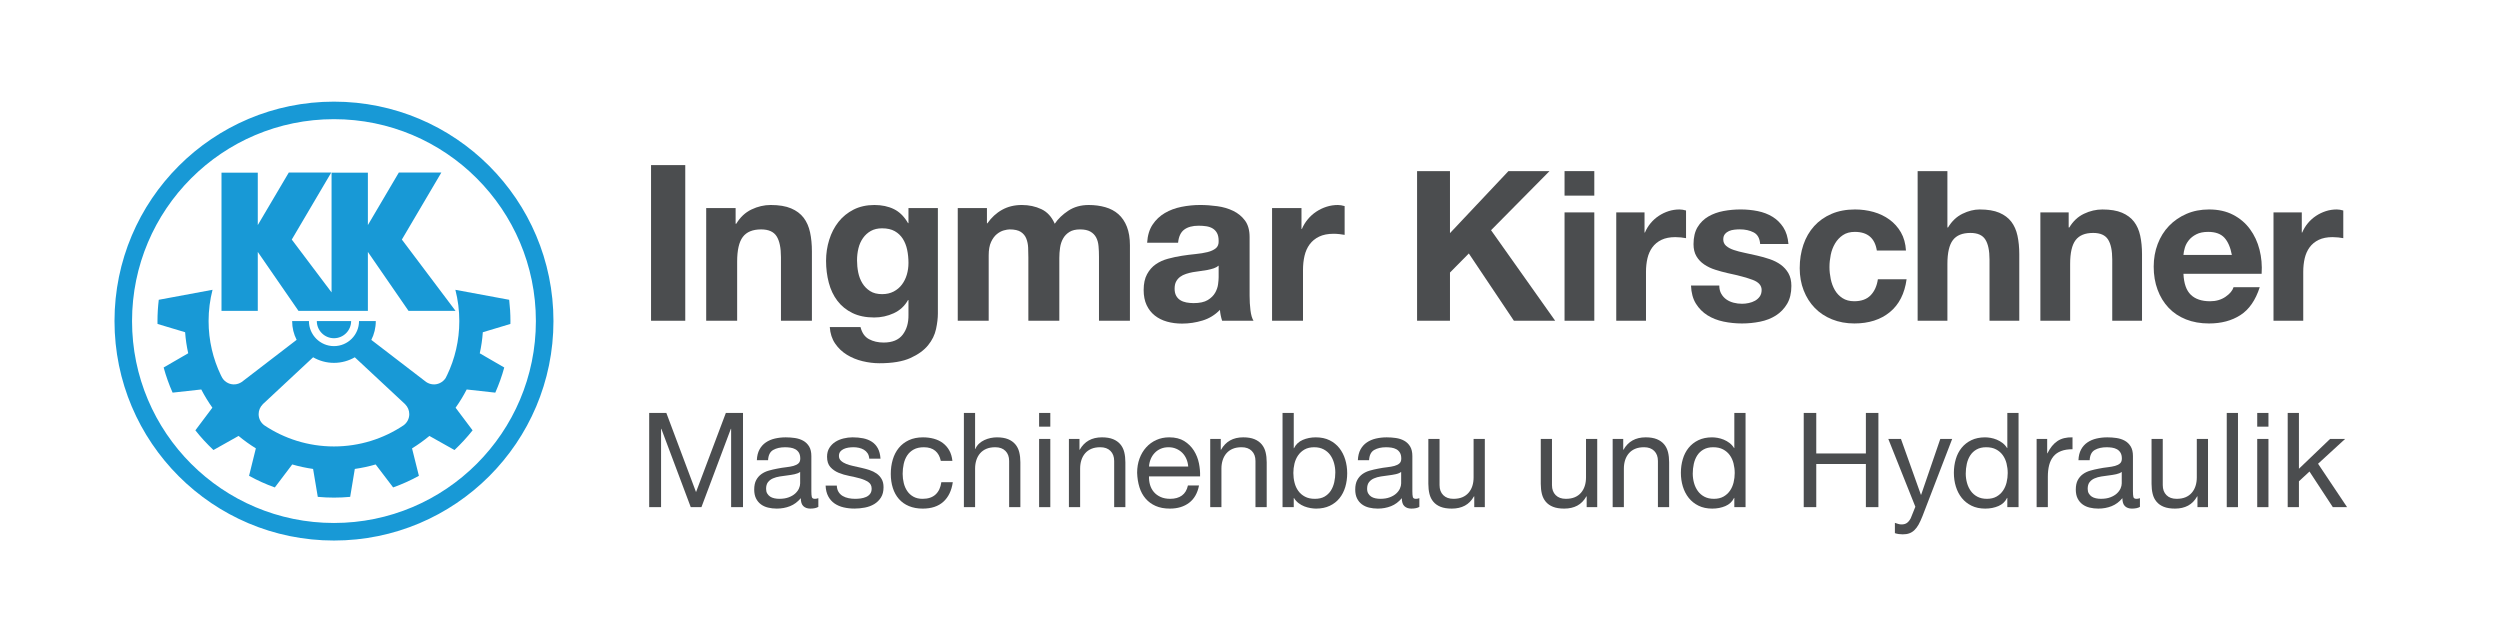
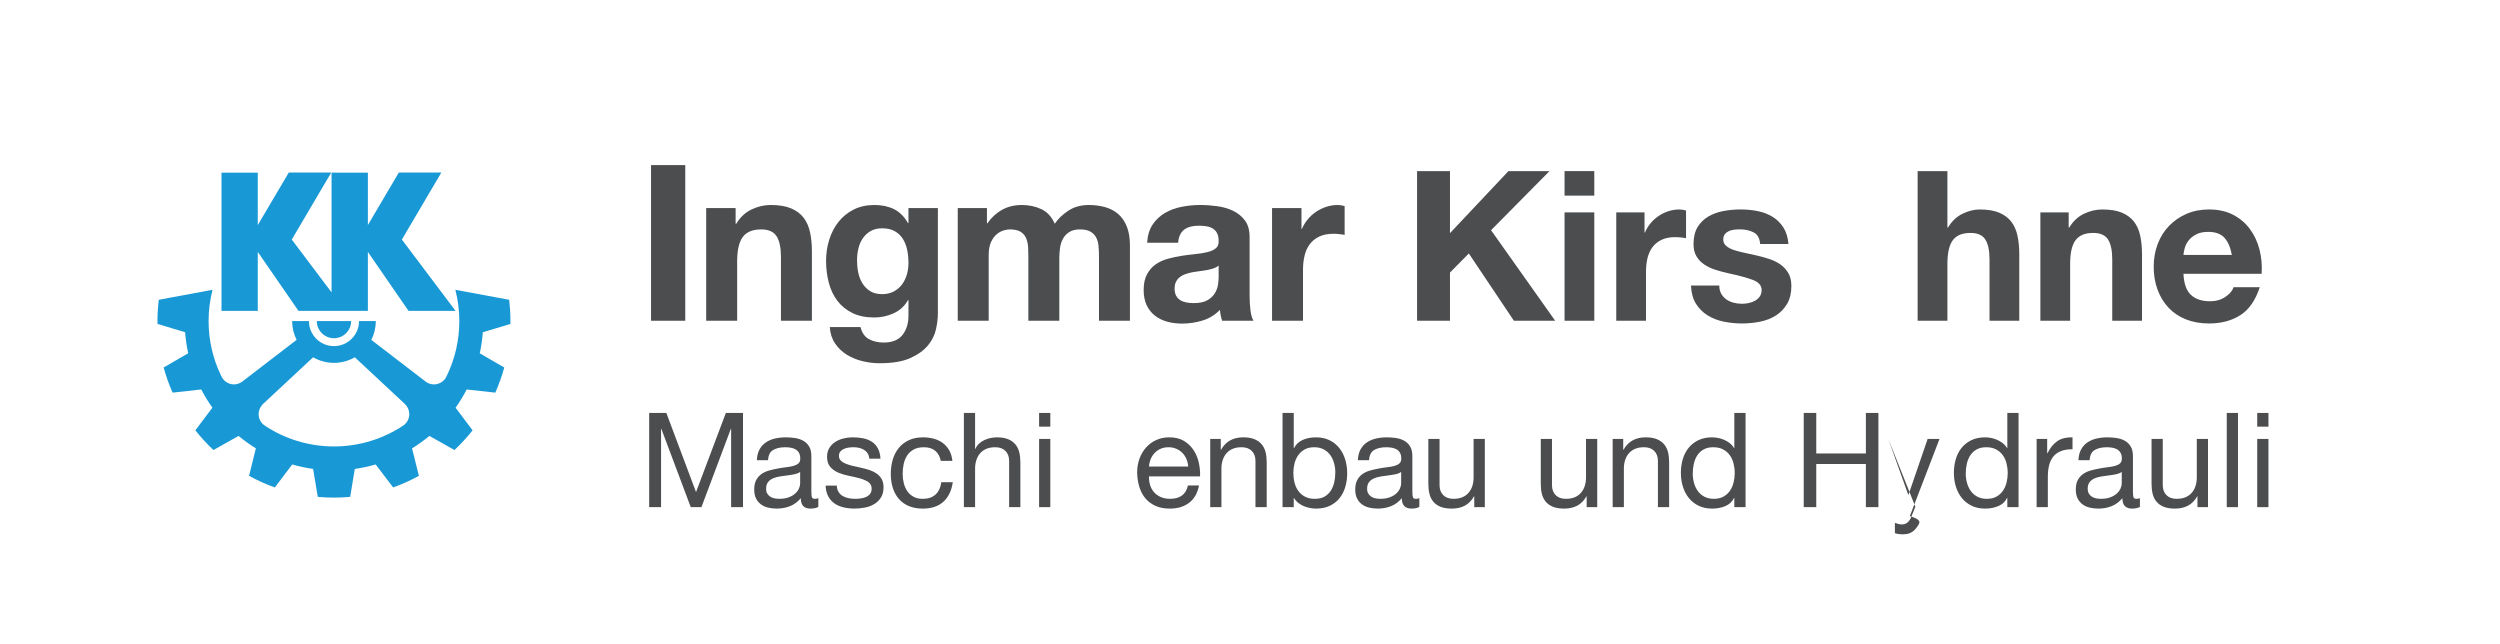
<svg xmlns="http://www.w3.org/2000/svg" version="1.1" id="Ebene_1" x="0px" y="0px" width="535.172px" height="137.931px" viewBox="0 0 535.172 137.931" enable-background="new 0 0 535.172 137.931" xml:space="preserve">
  <g>
    <g>
      <g>
        <path fill="#1899D6" d="M67.82,68.724c0,0,0,0,0,0.008c0,2.019,1.641,3.671,3.671,3.671c2.025,0,3.676-1.651,3.676-3.671     c0-0.008,0-0.008,0-0.008H67.82z" />
        <polygon fill="#1899D6" points="97.516,66.545 86.027,51.28 94.479,36.935 85.377,36.935 78.751,48.18 78.751,36.962      70.976,36.962 70.976,62.59 62.46,51.28 70.911,36.935 61.821,36.935 55.183,48.18 55.183,36.962 47.416,36.962 47.416,66.54      55.183,66.54 55.183,53.93 63.894,66.545 78.751,66.54 78.751,53.93 87.451,66.545    " />
-         <path fill="#1899D6" d="M24.512,68.732c0,25.95,21.031,46.979,46.979,46.979c25.945,0,46.987-21.029,46.987-46.979     c0-25.947-21.042-46.973-46.987-46.973C45.543,21.759,24.512,42.785,24.512,68.732z M28.266,68.732     c0-23.874,19.35-43.221,43.224-43.221c23.866,0,43.226,19.347,43.226,43.221c0,23.871-19.361,43.221-43.226,43.221     C47.617,111.954,28.266,92.603,28.266,68.732z" />
        <path fill="#1899D6" d="M109.259,69.347c0.011-0.203,0.011-0.403,0.011-0.609c0-1.543-0.098-3.064-0.271-4.564l-11.516-2.133     c0.547,2.133,0.842,4.38,0.842,6.692c0,4.161-0.945,8.1-2.634,11.613l-0.011-0.006c-0.005,0.022-0.016,0.043-0.03,0.076     c-0.084,0.168-0.17,0.338-0.252,0.506c-0.298,0.457-0.715,0.836-1.245,1.086c-0.972,0.46-2.063,0.333-2.902-0.222v0.003     L79.487,72.76c0.617-1.218,0.958-2.582,0.958-4.028c0-0.008,0-0.008,0-0.008h-3.59c0,0,0,0,0,0.008     c0,2.956-2.396,5.36-5.365,5.36c-2.951,0-5.357-2.404-5.357-5.36c0-0.008,0-0.008,0-0.008h-3.595c0,0,0,0,0,0.008     c0,1.446,0.344,2.807,0.961,4.017l-11.773,9.039l-0.006-0.003c-0.831,0.555-1.925,0.682-2.899,0.222     c-0.52-0.249-0.936-0.628-1.224-1.083c-0.089-0.171-0.181-0.347-0.276-0.523c-0.008-0.024-0.024-0.041-0.024-0.062l-0.005,0.006     c-1.692-3.514-2.64-7.453-2.64-11.613c0-2.312,0.295-4.559,0.845-6.697l-11.51,2.139c-0.179,1.5-0.276,3.021-0.276,4.564     c0,0.206,0,0.406,0.008,0.609l5.909,1.773c0.108,1.532,0.336,3.04,0.661,4.505l-5.257,3.043c0.509,1.857,1.148,3.655,1.917,5.384     l6.137-0.677c0.701,1.356,1.502,2.661,2.377,3.896l-3.641,4.848c1.175,1.497,2.48,2.905,3.871,4.218l5.376-3.018     c1.167,0.966,2.407,1.862,3.703,2.658l-1.456,5.88c1.754,0.972,3.595,1.803,5.514,2.491l3.728-4.924     c1.456,0.422,2.94,0.739,4.467,0.961l1.002,5.977c1.148,0.108,2.306,0.162,3.465,0.162c1.17,0,2.317-0.054,3.47-0.162     l0.991-5.977c1.527-0.222,3.024-0.539,4.464-0.961l3.744,4.919c1.906-0.682,3.752-1.513,5.512-2.485l-1.467-5.874     c1.299-0.796,2.544-1.697,3.719-2.664l5.368,3.018c1.389-1.313,2.691-2.72,3.874-4.218l-3.638-4.84     c0.877-1.237,1.678-2.547,2.377-3.904l6.123,0.677c0.763-1.73,1.413-3.527,1.917-5.384l-5.241-3.037     c0.325-1.47,0.547-2.978,0.653-4.51L109.259,69.347z M71.49,95.571c-5.512,0-10.639-1.673-14.905-4.524     c-0.739-0.539-1.218-1.402-1.218-2.39c0-0.817,0.33-1.559,0.872-2.095l-0.011-0.011l10.801-10.068     c1.316,0.755,2.832,1.194,4.461,1.194c1.621,0,3.151-0.439,4.461-1.194L86.753,86.55l-0.005,0.011     c0.536,0.536,0.866,1.278,0.866,2.095c0,0.991-0.487,1.863-1.232,2.398C82.118,93.903,77.002,95.571,71.49,95.571z" />
      </g>
      <g>
        <path fill="#4B4D4F" d="M146.693,35.343v33.319h-7.325V35.343H146.693z" />
        <path fill="#4B4D4F" d="M157.473,44.537v3.359h0.138c0.842-1.4,1.93-2.417,3.267-3.056c1.337-0.639,2.707-0.958,4.107-0.958     c1.773,0,3.227,0.244,4.364,0.725c1.134,0.482,2.031,1.15,2.683,2.006c0.653,0.855,1.113,1.898,1.378,3.127     c0.263,1.229,0.395,2.588,0.395,4.082v14.84h-6.627V55.035c0-1.99-0.311-3.476-0.931-4.456c-0.623-0.98-1.727-1.47-3.313-1.47     c-1.806,0-3.113,0.539-3.92,1.611c-0.812,1.072-1.213,2.837-1.213,5.295v12.647h-6.627V44.537H157.473z" />
        <path fill="#4B4D4F" d="M200.377,70.433c-0.265,1.245-0.834,2.404-1.703,3.476c-0.872,1.075-2.13,1.984-3.779,2.732     c-1.649,0.747-3.858,1.118-6.627,1.118c-1.183,0-2.388-0.146-3.617-0.441c-1.229-0.295-2.347-0.755-3.359-1.378     c-1.012-0.623-1.851-1.421-2.518-2.401c-0.671-0.98-1.05-2.155-1.145-3.522h6.581c0.309,1.242,0.915,2.106,1.819,2.588     c0.901,0.482,1.944,0.723,3.124,0.723c1.868,0,3.227-0.56,4.085-1.681c0.855-1.118,1.267-2.534,1.237-4.245v-3.173h-0.095     c-0.717,1.278-1.735,2.214-3.056,2.824c-1.321,0.606-2.712,0.91-4.174,0.91c-1.806,0-3.362-0.319-4.667-0.956     c-1.308-0.639-2.382-1.511-3.221-2.615c-0.839-1.104-1.454-2.393-1.841-3.871c-0.39-1.478-0.585-3.043-0.585-4.689     c0-1.557,0.225-3.059,0.677-4.505c0.449-1.446,1.11-2.723,1.981-3.828c0.872-1.105,1.955-1.982,3.243-2.637     c1.291-0.65,2.778-0.98,4.456-0.98c1.586,0,2.98,0.298,4.18,0.888c1.196,0.59,2.198,1.586,3.007,2.989h0.095v-3.221h6.297v22.582     C200.772,68.085,200.642,69.19,200.377,70.433z M191.303,62.409c0.715-0.374,1.305-0.872,1.77-1.494     c0.468-0.623,0.818-1.329,1.05-2.122c0.233-0.793,0.352-1.624,0.352-2.496c0-0.996-0.095-1.938-0.282-2.824     c-0.184-0.885-0.498-1.67-0.931-2.358c-0.439-0.682-1.012-1.229-1.727-1.632c-0.717-0.403-1.619-0.607-2.707-0.607     c-0.934,0-1.735,0.187-2.404,0.561c-0.669,0.373-1.229,0.877-1.678,1.516c-0.452,0.639-0.779,1.37-0.98,2.193     c-0.203,0.826-0.303,1.689-0.303,2.59c0,0.869,0.084,1.735,0.255,2.591c0.173,0.855,0.468,1.624,0.888,2.306     c0.42,0.688,0.972,1.245,1.657,1.684c0.682,0.433,1.538,0.649,2.566,0.649C189.76,62.966,190.585,62.782,191.303,62.409z" />
        <path fill="#4B4D4F" d="M211.273,44.537v3.265h0.095c0.869-1.242,1.919-2.209,3.148-2.891c1.229-0.685,2.637-1.029,4.223-1.029     c1.524,0,2.916,0.298,4.177,0.888c1.259,0.59,2.214,1.635,2.869,3.127c0.715-1.058,1.687-1.99,2.916-2.799     c1.229-0.809,2.683-1.215,4.361-1.215c1.278,0,2.458,0.157,3.546,0.468c1.091,0.311,2.025,0.809,2.802,1.492     c0.777,0.687,1.383,1.581,1.819,2.686c0.436,1.104,0.653,2.434,0.653,3.99v16.145h-6.624V54.989c0-0.809-0.03-1.57-0.095-2.287     c-0.062-0.715-0.233-1.337-0.511-1.865c-0.279-0.528-0.693-0.95-1.237-1.259c-0.544-0.311-1.283-0.468-2.217-0.468     c-0.934,0-1.687,0.181-2.261,0.539c-0.579,0.358-1.029,0.823-1.353,1.397c-0.33,0.579-0.547,1.229-0.655,1.96     c-0.108,0.731-0.162,1.473-0.162,2.217v13.441h-6.627V55.127c0-0.715-0.016-1.421-0.046-2.122     c-0.032-0.699-0.165-1.343-0.398-1.936c-0.233-0.59-0.623-1.064-1.164-1.421c-0.547-0.357-1.348-0.539-2.404-0.539     c-0.314,0-0.725,0.07-1.237,0.208c-0.511,0.141-1.01,0.406-1.491,0.796c-0.485,0.39-0.896,0.947-1.24,1.678     c-0.341,0.731-0.512,1.689-0.512,2.869v14.001h-6.624V44.537H211.273z" />
        <path fill="#4B4D4F" d="M246.735,48.083c0.685-1.029,1.557-1.852,2.612-2.474c1.056-0.623,2.247-1.064,3.568-1.329     c1.324-0.263,2.653-0.398,3.99-0.398c1.213,0,2.442,0.086,3.687,0.26c1.245,0.168,2.382,0.504,3.405,1.002     c1.029,0.498,1.868,1.191,2.523,2.077c0.65,0.885,0.98,2.06,0.98,3.522v12.553c0,1.091,0.06,2.131,0.184,3.127     c0.125,0.996,0.341,1.743,0.655,2.241h-6.719c-0.124-0.373-0.227-0.755-0.303-1.145c-0.081-0.387-0.136-0.785-0.165-1.188     c-1.058,1.088-2.304,1.852-3.733,2.285c-1.429,0.436-2.891,0.655-4.385,0.655c-1.153,0-2.225-0.141-3.221-0.422     c-0.996-0.279-1.865-0.715-2.612-1.305c-0.745-0.59-1.329-1.337-1.749-2.241c-0.419-0.899-0.631-1.973-0.631-3.219     c0-1.367,0.241-2.496,0.725-3.381c0.482-0.888,1.102-1.597,1.863-2.125c0.763-0.528,1.635-0.923,2.615-1.188     c0.98-0.265,1.965-0.477,2.961-0.631c0.996-0.154,1.976-0.279,2.94-0.373c0.964-0.095,1.822-0.233,2.566-0.42     c0.747-0.187,1.337-0.46,1.776-0.817c0.433-0.357,0.636-0.877,0.606-1.565c0-0.715-0.119-1.283-0.352-1.7     c-0.233-0.422-0.544-0.747-0.931-0.98c-0.39-0.233-0.839-0.39-1.354-0.468c-0.514-0.078-1.066-0.116-1.657-0.116     c-1.308,0-2.334,0.281-3.081,0.839c-0.747,0.561-1.18,1.494-1.305,2.799h-6.627C245.661,50.4,246.051,49.109,246.735,48.083z      M259.824,57.439c-0.422,0.141-0.872,0.257-1.354,0.352c-0.482,0.092-0.988,0.168-1.516,0.233     c-0.531,0.06-1.059,0.138-1.586,0.233c-0.498,0.092-0.991,0.216-1.473,0.374c-0.482,0.154-0.899,0.363-1.256,0.628     c-0.36,0.265-0.65,0.601-0.866,1.005c-0.217,0.403-0.325,0.918-0.325,1.54c0,0.59,0.108,1.088,0.325,1.492     c0.216,0.403,0.514,0.723,0.888,0.956c0.374,0.236,0.807,0.398,1.305,0.493c0.498,0.092,1.013,0.141,1.543,0.141     c1.305,0,2.317-0.219,3.032-0.655c0.715-0.436,1.245-0.958,1.586-1.565c0.341-0.607,0.552-1.218,0.628-1.841     c0.079-0.623,0.119-1.121,0.119-1.494v-2.474C260.593,57.103,260.244,57.298,259.824,57.439z" />
        <path fill="#4B4D4F" d="M278.606,44.537v4.477h0.092c0.311-0.744,0.731-1.435,1.262-2.073c0.528-0.639,1.134-1.183,1.819-1.635     c0.682-0.449,1.413-0.801,2.193-1.05c0.777-0.249,1.586-0.373,2.426-0.373c0.436,0,0.918,0.081,1.446,0.235v6.159     c-0.309-0.062-0.682-0.116-1.118-0.162c-0.436-0.049-0.855-0.07-1.259-0.07c-1.213,0-2.241,0.203-3.081,0.607     c-0.839,0.406-1.516,0.958-2.03,1.657c-0.514,0.699-0.877,1.516-1.096,2.45c-0.219,0.934-0.328,1.944-0.328,3.035v10.872h-6.624     V44.537H278.606z" />
        <path fill="#4B4D4F" d="M310.395,36.629v13.278l12.515-13.278h8.793l-12.515,12.65l13.728,19.383h-8.836l-9.648-14.402     l-4.036,4.082v10.319h-7.044V36.629H310.395z" />
        <path fill="#4B4D4F" d="M334.921,41.878v-5.249h6.37v5.249H334.921z M341.291,45.468v23.194h-6.37V45.468H341.291z" />
        <path fill="#4B4D4F" d="M352.043,45.468v4.304h0.092c0.298-0.715,0.701-1.381,1.21-1.995c0.509-0.612,1.091-1.134,1.752-1.57     c0.655-0.433,1.359-0.769,2.106-1.01c0.747-0.238,1.527-0.357,2.333-0.357c0.417,0,0.883,0.076,1.392,0.222v5.923     c-0.298-0.06-0.661-0.114-1.078-0.157c-0.417-0.043-0.823-0.065-1.213-0.065c-1.164,0-2.152,0.192-2.959,0.579     c-0.809,0.39-1.459,0.92-1.952,1.594c-0.493,0.674-0.845,1.459-1.056,2.355c-0.208,0.896-0.314,1.871-0.314,2.915v10.455h-6.367     V45.468H352.043z" />
        <path fill="#4B4D4F" d="M368.475,62.896c0.282,0.493,0.65,0.899,1.099,1.213c0.449,0.314,0.964,0.544,1.548,0.693     c0.582,0.152,1.186,0.225,1.814,0.225c0.449,0,0.92-0.052,1.413-0.157c0.495-0.106,0.942-0.268,1.348-0.493     c0.403-0.225,0.742-0.523,1.007-0.896c0.271-0.374,0.406-0.845,0.406-1.413c0-0.958-0.636-1.676-1.906-2.155     c-1.272-0.477-3.046-0.958-5.317-1.435c-0.929-0.211-1.833-0.455-2.715-0.742c-0.883-0.281-1.668-0.655-2.355-1.121     c-0.688-0.465-1.243-1.045-1.659-1.749c-0.42-0.704-0.628-1.565-0.628-2.583c0-1.494,0.292-2.718,0.874-3.676     c0.582-0.958,1.354-1.711,2.309-2.266c0.958-0.555,2.036-0.942,3.232-1.167c1.197-0.225,2.42-0.336,3.676-0.336     s2.474,0.119,3.66,0.357c1.18,0.241,2.233,0.644,3.162,1.213c0.926,0.569,1.695,1.321,2.309,2.263     c0.614,0.942,0.98,2.133,1.099,3.568h-6.056c-0.092-1.224-0.552-2.057-1.392-2.49c-0.839-0.433-1.825-0.65-2.961-0.65     c-0.357,0-0.747,0.022-1.164,0.068c-0.422,0.046-0.801,0.144-1.145,0.29c-0.344,0.152-0.636,0.368-0.875,0.652     c-0.241,0.284-0.36,0.666-0.36,1.145c0,0.569,0.208,1.029,0.628,1.392c0.42,0.357,0.966,0.65,1.638,0.872     c0.671,0.228,1.443,0.428,2.312,0.607c0.866,0.179,1.749,0.373,2.648,0.585c0.926,0.208,1.83,0.463,2.712,0.763     c0.883,0.298,1.668,0.693,2.355,1.186c0.688,0.496,1.24,1.11,1.659,1.841c0.42,0.734,0.628,1.638,0.628,2.712     c0,1.527-0.306,2.804-0.918,3.839c-0.615,1.029-1.413,1.86-2.401,2.488c-0.988,0.628-2.117,1.069-3.386,1.324     c-1.272,0.254-2.566,0.382-3.882,0.382c-1.346,0-2.664-0.135-3.947-0.403c-1.288-0.271-2.431-0.72-3.432-1.348     c-1.002-0.628-1.825-1.456-2.469-2.488c-0.641-1.031-0.993-2.325-1.053-3.879h6.056     C368.048,61.813,368.188,62.403,368.475,62.896z" />
-         <path fill="#4B4D4F" d="M397.062,49.639c-1.018,0-1.871,0.23-2.558,0.696c-0.688,0.463-1.248,1.061-1.681,1.792     c-0.433,0.736-0.742,1.543-0.92,2.426c-0.179,0.882-0.271,1.757-0.271,2.623c0,0.836,0.092,1.692,0.271,2.558     c0.179,0.866,0.471,1.651,0.874,2.355c0.403,0.704,0.95,1.278,1.638,1.727c0.688,0.449,1.527,0.671,2.512,0.671     c1.527,0,2.699-0.425,3.522-1.278c0.82-0.853,1.337-1.998,1.546-3.433h6.148c-0.42,3.081-1.616,5.43-3.59,7.044     c-1.973,1.613-4.502,2.423-7.583,2.423c-1.733,0-3.324-0.292-4.775-0.874c-1.451-0.585-2.686-1.397-3.703-2.447     c-1.018-1.045-1.808-2.293-2.377-3.744c-0.569-1.451-0.853-3.043-0.853-4.778c0-1.795,0.263-3.46,0.785-5.003     c0.523-1.54,1.294-2.869,2.309-3.993c1.018-1.121,2.258-1.995,3.725-2.623c1.467-0.628,3.14-0.942,5.024-0.942     c1.375,0,2.699,0.179,3.971,0.536c1.27,0.36,2.406,0.907,3.408,1.64c1.002,0.731,1.819,1.643,2.447,2.734     c0.628,1.094,0.985,2.388,1.077,3.882h-6.237C401.353,50.969,399.783,49.639,397.062,49.639z" />
        <path fill="#4B4D4F" d="M416.878,36.629v12.068h0.135c0.807-1.346,1.838-2.325,3.094-2.937c1.256-0.615,2.482-0.92,3.679-0.92     c1.706,0,3.102,0.233,4.193,0.693c1.091,0.465,1.952,1.11,2.58,1.93c0.628,0.823,1.069,1.825,1.324,3.007     c0.252,1.18,0.382,2.491,0.382,3.925v14.266h-6.372V55.56c0-1.911-0.298-3.341-0.896-4.283c-0.598-0.942-1.66-1.413-3.186-1.413     c-1.733,0-2.989,0.514-3.768,1.548c-0.777,1.029-1.164,2.729-1.164,5.089v12.16h-6.373V36.629H416.878z" />
        <path fill="#4B4D4F" d="M442.839,45.468v3.23h0.135c0.807-1.346,1.852-2.325,3.14-2.937c1.283-0.615,2.599-0.92,3.947-0.92     c1.705,0,3.102,0.233,4.193,0.693c1.091,0.465,1.952,1.11,2.58,1.93c0.628,0.823,1.069,1.825,1.324,3.007     c0.252,1.18,0.382,2.491,0.382,3.925v14.266h-6.373V55.56c0-1.911-0.298-3.341-0.896-4.283c-0.598-0.942-1.659-1.413-3.186-1.413     c-1.733,0-2.989,0.514-3.768,1.548c-0.777,1.029-1.164,2.729-1.164,5.089v12.16h-6.373V45.468H442.839z" />
        <path fill="#4B4D4F" d="M468.978,63.096c0.958,0.929,2.333,1.392,4.128,1.392c1.286,0,2.39-0.32,3.322-0.964     c0.926-0.644,1.494-1.324,1.703-2.041h5.606c-0.896,2.783-2.271,4.77-4.126,5.966c-1.854,1.197-4.098,1.795-6.73,1.795     c-1.825,0-3.471-0.292-4.935-0.874c-1.464-0.585-2.707-1.413-3.722-2.491c-1.018-1.078-1.803-2.36-2.355-3.858     c-0.555-1.497-0.831-3.14-0.831-4.935c0-1.733,0.284-3.351,0.853-4.846c0.569-1.494,1.375-2.788,2.423-3.882     c1.048-1.088,2.293-1.949,3.744-2.577c1.451-0.628,3.059-0.942,4.824-0.942c1.976,0,3.692,0.379,5.16,1.142     c1.464,0.763,2.669,1.787,3.611,3.075c0.942,1.283,1.622,2.75,2.041,4.396c0.417,1.646,0.569,3.362,0.449,5.16h-16.735     C467.5,60.676,468.02,62.17,468.978,63.096z M476.179,50.895c-0.763-0.836-1.922-1.256-3.476-1.256     c-1.018,0-1.862,0.17-2.534,0.517c-0.674,0.341-1.213,0.769-1.616,1.278c-0.403,0.509-0.691,1.045-0.853,1.613     c-0.165,0.569-0.263,1.077-0.292,1.527h10.363C477.473,52.961,476.942,51.732,476.179,50.895z" />
-         <path fill="#4B4D4F" d="M492.741,45.468v4.304h0.092c0.298-0.715,0.701-1.381,1.21-1.995c0.509-0.612,1.091-1.134,1.751-1.57     c0.655-0.433,1.359-0.769,2.106-1.01c0.747-0.238,1.527-0.357,2.333-0.357c0.417,0,0.882,0.076,1.391,0.222v5.923     c-0.298-0.06-0.661-0.114-1.077-0.157c-0.417-0.043-0.823-0.065-1.213-0.065c-1.164,0-2.152,0.192-2.959,0.579     c-0.809,0.39-1.459,0.92-1.952,1.594c-0.493,0.674-0.845,1.459-1.056,2.355c-0.208,0.896-0.314,1.871-0.314,2.915v10.455h-6.367     V45.468H492.741z" />
        <path fill="#4B4D4F" d="M142.643,88.397l6.356,16.946l6.383-16.946h3.673v20.168h-2.544V91.786h-0.054l-6.302,16.779h-2.285     l-6.302-16.779h-0.054v16.779h-2.544V88.397H142.643z" />
        <path fill="#4B4D4F" d="M173.458,108.876c-0.62,0-1.115-0.176-1.481-0.523c-0.368-0.349-0.55-0.92-0.55-1.711     c-0.66,0.791-1.429,1.362-2.304,1.711c-0.874,0.347-1.822,0.523-2.84,0.523c-0.658,0-1.278-0.073-1.863-0.214     c-0.585-0.141-1.099-0.374-1.54-0.704c-0.441-0.33-0.79-0.753-1.045-1.272c-0.254-0.517-0.382-1.142-0.382-1.879     c0-0.828,0.141-1.505,0.422-2.033c0.284-0.528,0.655-0.956,1.118-1.286c0.46-0.33,0.988-0.579,1.581-0.747     c0.593-0.17,1.199-0.311,1.822-0.425c0.661-0.133,1.286-0.23,1.879-0.295c0.593-0.065,1.115-0.162,1.567-0.281     c0.452-0.125,0.809-0.303,1.075-0.539c0.263-0.235,0.395-0.579,0.395-1.031c0-0.525-0.1-0.95-0.298-1.272     c-0.198-0.32-0.452-0.563-0.763-0.731c-0.309-0.17-0.658-0.284-1.045-0.341c-0.384-0.054-0.766-0.084-1.143-0.084     c-1.018,0-1.865,0.192-2.544,0.579c-0.677,0.387-1.045,1.115-1.099,2.19h-2.401c0.035-0.904,0.225-1.668,0.566-2.29     c0.336-0.623,0.79-1.126,1.354-1.51c0.566-0.384,1.215-0.663,1.949-0.834c0.736-0.168,1.505-0.254,2.317-0.254     c0.661,0,1.313,0.049,1.963,0.141c0.65,0.098,1.237,0.287,1.765,0.579c0.528,0.292,0.95,0.704,1.272,1.229     c0.32,0.528,0.479,1.215,0.479,2.063v7.515c0,0.563,0.032,0.977,0.097,1.24c0.068,0.265,0.287,0.395,0.666,0.395     c0.206,0,0.452-0.043,0.733-0.141v1.865C174.768,108.754,174.194,108.876,173.458,108.876z M170.098,101.515     c-0.49,0.106-1.004,0.189-1.54,0.254c-0.536,0.068-1.077,0.141-1.624,0.227c-0.547,0.087-1.034,0.222-1.467,0.412     c-0.433,0.187-0.785,0.455-1.061,0.801c-0.271,0.352-0.409,0.826-0.409,1.429c0,0.395,0.078,0.731,0.241,1.002     c0.16,0.273,0.368,0.493,0.623,0.666c0.254,0.168,0.552,0.29,0.904,0.365c0.347,0.076,0.698,0.111,1.056,0.111     c0.793,0,1.47-0.108,2.036-0.325c0.563-0.214,1.026-0.487,1.383-0.817c0.357-0.33,0.62-0.688,0.793-1.072     c0.168-0.387,0.254-0.75,0.254-1.088v-2.458C170.983,101.25,170.588,101.412,170.098,101.515z" />
        <path fill="#4B4D4F" d="M179.505,105.302c0.225,0.365,0.52,0.658,0.888,0.874c0.368,0.217,0.782,0.374,1.245,0.466     c0.46,0.098,0.937,0.141,1.424,0.141c0.379,0,0.774-0.027,1.186-0.081c0.417-0.06,0.796-0.162,1.145-0.314     c0.349-0.149,0.636-0.368,0.864-0.661c0.225-0.292,0.336-0.666,0.336-1.118c0-0.62-0.233-1.091-0.704-1.41     c-0.471-0.319-1.061-0.579-1.765-0.78c-0.709-0.195-1.475-0.374-2.304-0.536c-0.829-0.157-1.594-0.384-2.304-0.677     c-0.704-0.292-1.294-0.701-1.765-1.229c-0.471-0.525-0.704-1.262-0.704-2.203c0-0.734,0.162-1.364,0.493-1.892     c0.33-0.528,0.753-0.956,1.272-1.286c0.517-0.33,1.102-0.574,1.751-0.734c0.65-0.16,1.294-0.241,1.936-0.241     c0.828,0,1.592,0.07,2.285,0.211c0.699,0.141,1.316,0.387,1.852,0.736c0.536,0.347,0.964,0.817,1.286,1.413     c0.32,0.59,0.506,1.332,0.566,2.214h-2.404c-0.038-0.468-0.157-0.861-0.365-1.17c-0.208-0.311-0.471-0.563-0.79-0.75     c-0.322-0.187-0.674-0.325-1.059-0.409c-0.387-0.087-0.779-0.127-1.175-0.127c-0.357,0-0.72,0.03-1.086,0.084     c-0.368,0.057-0.701,0.157-1.004,0.298c-0.301,0.141-0.547,0.33-0.734,0.563c-0.187,0.238-0.281,0.541-0.281,0.92     c0,0.412,0.143,0.758,0.436,1.029c0.292,0.276,0.666,0.501,1.115,0.679c0.455,0.179,0.964,0.328,1.527,0.452     c0.566,0.122,1.132,0.249,1.695,0.379c0.603,0.136,1.191,0.292,1.765,0.482c0.574,0.189,1.083,0.439,1.527,0.747     c0.441,0.314,0.801,0.704,1.072,1.175c0.273,0.471,0.411,1.053,0.411,1.749c0,0.888-0.184,1.622-0.552,2.203     c-0.368,0.585-0.847,1.056-1.44,1.413c-0.593,0.357-1.262,0.606-2.006,0.747c-0.744,0.141-1.481,0.214-2.217,0.214     c-0.809,0-1.581-0.084-2.317-0.254c-0.734-0.171-1.383-0.447-1.949-0.834c-0.563-0.387-1.015-0.896-1.354-1.524     c-0.341-0.633-0.528-1.4-0.566-2.304h2.401C179.153,104.488,179.278,104.934,179.505,105.302z" />
        <path fill="#4B4D4F" d="M200.209,96.502c-0.604-0.506-1.413-0.761-2.431-0.761c-0.866,0-1.592,0.16-2.177,0.479     c-0.582,0.32-1.048,0.745-1.397,1.272c-0.347,0.525-0.595,1.134-0.747,1.822c-0.152,0.688-0.227,1.4-0.227,2.131     c0,0.679,0.081,1.337,0.241,1.979c0.16,0.641,0.409,1.21,0.75,1.708c0.336,0.498,0.779,0.899,1.326,1.202     c0.547,0.3,1.197,0.449,1.949,0.449c1.186,0,2.112-0.309,2.783-0.931c0.666-0.62,1.077-1.494,1.229-2.626h2.455     c-0.262,1.808-0.936,3.2-2.019,4.18c-1.083,0.98-2.555,1.47-4.421,1.47c-1.11,0-2.095-0.182-2.951-0.539     c-0.858-0.357-1.573-0.866-2.147-1.524c-0.577-0.658-1.01-1.443-1.299-2.358c-0.292-0.915-0.439-1.917-0.439-3.01     c0-1.091,0.143-2.111,0.425-3.064c0.282-0.947,0.709-1.779,1.283-2.485c0.574-0.704,1.294-1.261,2.16-1.667     c0.866-0.403,1.873-0.607,3.024-0.607c0.828,0,1.605,0.1,2.331,0.298c0.725,0.197,1.364,0.503,1.922,0.918     c0.552,0.414,1.012,0.937,1.37,1.567c0.357,0.631,0.582,1.381,0.677,2.247h-2.485C201.205,97.728,200.81,97.011,200.209,96.502z" />
        <path fill="#4B4D4F" d="M208.736,88.397v7.71h0.06c0.187-0.449,0.449-0.834,0.791-1.142c0.338-0.311,0.72-0.566,1.142-0.763     c0.425-0.198,0.866-0.341,1.326-0.439c0.463-0.092,0.91-0.141,1.343-0.141c0.961,0,1.759,0.133,2.404,0.395     c0.639,0.265,1.156,0.633,1.551,1.104c0.395,0.471,0.674,1.029,0.834,1.678c0.16,0.65,0.241,1.37,0.241,2.16v9.605h-2.404v-9.886     c0-0.904-0.263-1.619-0.79-2.147c-0.525-0.528-1.251-0.79-2.174-0.79c-0.734,0-1.37,0.111-1.906,0.338     c-0.539,0.228-0.983,0.547-1.343,0.961c-0.357,0.414-0.625,0.899-0.804,1.454c-0.179,0.558-0.271,1.164-0.271,1.822v8.248h-2.398     V88.397H208.736z" />
        <path fill="#4B4D4F" d="M222.44,91.334v-2.937h2.398v2.937H222.44z M224.838,93.962v14.602h-2.398V93.962H224.838z" />
-         <path fill="#4B4D4F" d="M231.081,93.962v2.314h0.054c0.999-1.768,2.582-2.656,4.748-2.656c0.958,0,1.76,0.133,2.398,0.395     c0.639,0.265,1.159,0.633,1.554,1.104c0.395,0.471,0.674,1.029,0.834,1.678c0.16,0.65,0.238,1.37,0.238,2.16v9.605h-2.398v-9.886     c0-0.904-0.265-1.619-0.791-2.147c-0.528-0.528-1.253-0.79-2.177-0.79c-0.733,0-1.37,0.111-1.906,0.338     c-0.536,0.228-0.985,0.547-1.342,0.961s-0.625,0.899-0.804,1.454c-0.181,0.558-0.268,1.164-0.268,1.822v8.248h-2.401V93.962     H231.081z" />
        <path fill="#4B4D4F" d="M254.551,107.633c-1.091,0.828-2.464,1.243-4.12,1.243c-1.169,0-2.182-0.19-3.037-0.566     c-0.858-0.376-1.578-0.904-2.16-1.581c-0.585-0.677-1.023-1.489-1.316-2.431c-0.292-0.942-0.455-1.965-0.493-3.078     c0-1.112,0.168-2.128,0.509-3.051c0.336-0.921,0.812-1.722,1.424-2.399c0.612-0.679,1.337-1.207,2.176-1.584     c0.839-0.376,1.754-0.566,2.753-0.566c1.299,0,2.38,0.271,3.235,0.807c0.855,0.536,1.543,1.218,2.063,2.047     c0.517,0.829,0.874,1.733,1.072,2.712c0.198,0.98,0.276,1.911,0.241,2.796h-10.934c-0.016,0.642,0.06,1.248,0.227,1.822     c0.171,0.574,0.444,1.083,0.82,1.527c0.376,0.441,0.855,0.793,1.44,1.056c0.582,0.265,1.27,0.395,2.06,0.395     c1.018,0,1.852-0.233,2.501-0.704c0.65-0.471,1.077-1.186,1.286-2.147h2.374C256.351,105.57,255.644,106.805,254.551,107.633z      M253.974,98.256c-0.217-0.509-0.509-0.947-0.875-1.316c-0.368-0.368-0.801-0.658-1.299-0.874     c-0.501-0.217-1.05-0.325-1.654-0.325c-0.62,0-1.183,0.108-1.681,0.325c-0.498,0.216-0.926,0.511-1.283,0.891     c-0.36,0.376-0.642,0.812-0.85,1.31c-0.206,0.501-0.33,1.034-0.368,1.597h8.392C254.318,99.301,254.188,98.765,253.974,98.256z" />
        <path fill="#4B4D4F" d="M261.329,93.962v2.314h0.06c0.996-1.768,2.577-2.656,4.743-2.656c0.961,0,1.76,0.133,2.404,0.395     c0.639,0.265,1.156,0.633,1.551,1.104c0.395,0.471,0.674,1.029,0.834,1.678c0.16,0.65,0.241,1.37,0.241,2.16v9.605h-2.404v-9.886     c0-0.904-0.263-1.619-0.791-2.147c-0.525-0.528-1.251-0.79-2.174-0.79c-0.733,0-1.37,0.111-1.906,0.338     c-0.539,0.228-0.983,0.547-1.342,0.961c-0.358,0.414-0.625,0.899-0.804,1.454c-0.178,0.558-0.271,1.164-0.271,1.822v8.248h-2.399     V93.962H261.329z" />
        <path fill="#4B4D4F" d="M276.952,88.397v7.542h0.057c0.395-0.809,1.018-1.397,1.863-1.765c0.85-0.368,1.781-0.552,2.799-0.552     c1.129,0,2.111,0.208,2.951,0.623c0.839,0.414,1.535,0.975,2.09,1.678c0.555,0.709,0.975,1.521,1.256,2.444     c0.281,0.923,0.425,1.903,0.425,2.937c0,1.037-0.138,2.017-0.409,2.94c-0.276,0.92-0.687,1.727-1.245,2.415     c-0.555,0.687-1.251,1.229-2.09,1.624c-0.839,0.395-1.811,0.593-2.924,0.593c-0.357,0-0.758-0.038-1.199-0.114     c-0.441-0.076-0.88-0.197-1.313-0.365c-0.433-0.17-0.845-0.401-1.229-0.693c-0.387-0.292-0.712-0.655-0.975-1.088h-0.057v1.949     h-2.401V88.397H276.952z M285.579,99.144c-0.179-0.65-0.449-1.229-0.817-1.738c-0.368-0.509-0.839-0.912-1.413-1.213     c-0.574-0.303-1.245-0.452-2.019-0.452c-0.809,0-1.494,0.16-2.063,0.479c-0.563,0.32-1.023,0.742-1.381,1.256     c-0.36,0.52-0.617,1.11-0.78,1.765c-0.16,0.661-0.238,1.329-0.238,2.009c0,0.715,0.084,1.408,0.254,2.073     c0.168,0.671,0.439,1.259,0.804,1.765c0.365,0.509,0.842,0.921,1.427,1.229c0.585,0.314,1.289,0.466,2.117,0.466     c0.828,0,1.521-0.157,2.079-0.477c0.552-0.322,1.002-0.747,1.34-1.272c0.338-0.528,0.582-1.132,0.734-1.808     c0.151-0.677,0.227-1.375,0.227-2.09C285.85,100.459,285.758,99.793,285.579,99.144z" />
        <path fill="#4B4D4F" d="M302.119,108.876c-0.623,0-1.115-0.176-1.483-0.523c-0.368-0.349-0.552-0.92-0.552-1.711     c-0.658,0.791-1.424,1.362-2.301,1.711c-0.877,0.347-1.822,0.523-2.837,0.523c-0.66,0-1.283-0.073-1.868-0.214     c-0.582-0.141-1.094-0.374-1.538-0.704c-0.444-0.33-0.79-0.753-1.045-1.272c-0.254-0.517-0.382-1.142-0.382-1.879     c0-0.828,0.143-1.505,0.425-2.033c0.282-0.528,0.655-0.956,1.115-1.286c0.46-0.33,0.988-0.579,1.581-0.747     c0.593-0.17,1.202-0.311,1.822-0.425c0.658-0.133,1.286-0.23,1.879-0.295c0.593-0.065,1.115-0.162,1.567-0.281     c0.452-0.125,0.809-0.303,1.072-0.539c0.265-0.235,0.395-0.579,0.395-1.031c0-0.525-0.097-0.95-0.295-1.272     c-0.198-0.32-0.452-0.563-0.761-0.731c-0.314-0.17-0.661-0.284-1.045-0.341c-0.39-0.054-0.769-0.084-1.148-0.084     c-1.015,0-1.863,0.192-2.539,0.579c-0.679,0.387-1.045,1.115-1.104,2.19h-2.398c0.038-0.904,0.227-1.668,0.563-2.29     c0.341-0.623,0.791-1.126,1.359-1.51c0.563-0.384,1.213-0.663,1.949-0.834c0.731-0.168,1.505-0.254,2.314-0.254     c0.658,0,1.313,0.049,1.963,0.141c0.65,0.098,1.24,0.287,1.765,0.579c0.528,0.292,0.953,0.704,1.272,1.229     c0.32,0.528,0.479,1.215,0.479,2.063v7.515c0,0.563,0.032,0.977,0.1,1.24c0.065,0.265,0.287,0.395,0.663,0.395     c0.208,0,0.452-0.043,0.734-0.141v1.865C303.427,108.754,302.853,108.876,302.119,108.876z M298.757,101.515     c-0.49,0.106-1.002,0.189-1.538,0.254c-0.539,0.068-1.08,0.141-1.624,0.227c-0.547,0.087-1.04,0.222-1.47,0.412     c-0.436,0.187-0.788,0.455-1.058,0.801c-0.276,0.352-0.411,0.826-0.411,1.429c0,0.395,0.081,0.731,0.241,1.002     c0.16,0.273,0.365,0.493,0.62,0.666c0.254,0.168,0.558,0.29,0.904,0.365c0.349,0.076,0.704,0.111,1.061,0.111     c0.79,0,1.467-0.108,2.033-0.325c0.566-0.214,1.026-0.487,1.383-0.817c0.357-0.33,0.623-0.688,0.791-1.072     c0.17-0.387,0.254-0.75,0.254-1.088v-2.458C299.643,101.25,299.247,101.412,298.757,101.515z" />
        <path fill="#4B4D4F" d="M315.593,108.564v-2.317h-0.057c-0.509,0.904-1.159,1.57-1.949,1.993     c-0.79,0.422-1.722,0.636-2.796,0.636c-0.961,0-1.762-0.127-2.401-0.382c-0.639-0.254-1.158-0.617-1.554-1.088     s-0.671-1.029-0.834-1.678c-0.157-0.65-0.238-1.37-0.238-2.163v-9.602h2.398v9.886c0,0.904,0.265,1.619,0.793,2.144     c0.528,0.531,1.254,0.791,2.174,0.791c0.736,0,1.37-0.111,1.906-0.336c0.539-0.227,0.985-0.547,1.343-0.964     c0.357-0.411,0.628-0.899,0.807-1.451c0.179-0.558,0.265-1.164,0.265-1.825v-8.246h2.404v14.602H315.593z" />
        <path fill="#4B4D4F" d="M339.656,108.564v-2.317h-0.054c-0.509,0.904-1.159,1.57-1.949,1.993     c-0.791,0.422-1.724,0.636-2.799,0.636c-0.958,0-1.759-0.127-2.398-0.382c-0.642-0.254-1.159-0.617-1.554-1.088     c-0.395-0.471-0.674-1.029-0.833-1.678c-0.16-0.65-0.238-1.37-0.238-2.163v-9.602h2.399v9.886c0,0.904,0.265,1.619,0.79,2.144     c0.528,0.531,1.254,0.791,2.177,0.791c0.733,0,1.37-0.111,1.906-0.336c0.536-0.227,0.985-0.547,1.342-0.964     c0.357-0.411,0.625-0.899,0.804-1.451c0.179-0.558,0.268-1.164,0.268-1.825v-8.246h2.401v14.602H339.656z" />
        <path fill="#4B4D4F" d="M347.482,93.962v2.314h0.057c0.996-1.768,2.58-2.656,4.745-2.656c0.961,0,1.76,0.133,2.401,0.395     c0.639,0.265,1.159,0.633,1.554,1.104c0.395,0.471,0.671,1.029,0.834,1.678c0.157,0.65,0.238,1.37,0.238,2.16v9.605h-2.401     v-9.886c0-0.904-0.263-1.619-0.791-2.147c-0.528-0.528-1.253-0.79-2.174-0.79c-0.736,0-1.37,0.111-1.906,0.338     c-0.539,0.228-0.985,0.547-1.343,0.961c-0.357,0.414-0.628,0.899-0.807,1.454c-0.179,0.558-0.268,1.164-0.268,1.822v8.248h-2.401     V93.962H347.482z" />
        <path fill="#4B4D4F" d="M371.264,108.564v-1.976h-0.054c-0.395,0.809-1.018,1.391-1.865,1.749     c-0.847,0.357-1.779,0.539-2.796,0.539c-1.132,0-2.114-0.208-2.951-0.623c-0.839-0.414-1.538-0.969-2.09-1.665     c-0.558-0.699-0.975-1.508-1.259-2.431c-0.281-0.92-0.425-1.9-0.425-2.937c0-1.037,0.138-2.014,0.412-2.937     c0.271-0.923,0.687-1.727,1.242-2.415c0.555-0.688,1.253-1.234,2.09-1.64c0.837-0.403,1.811-0.607,2.924-0.607     c0.376,0,0.782,0.038,1.216,0.114c0.433,0.076,0.866,0.203,1.299,0.382c0.433,0.179,0.842,0.414,1.229,0.707     c0.384,0.292,0.709,0.655,0.975,1.088h0.054v-7.515h2.404v20.168H371.264z M362.636,103.383c0.178,0.65,0.452,1.226,0.82,1.735     c0.365,0.509,0.836,0.912,1.41,1.216c0.577,0.3,1.248,0.449,2.019,0.449c0.809,0,1.497-0.157,2.063-0.477     c0.566-0.322,1.026-0.742,1.383-1.259c0.358-0.517,0.617-1.107,0.777-1.765c0.16-0.658,0.241-1.329,0.241-2.006     c0-0.715-0.086-1.408-0.254-2.076c-0.168-0.669-0.439-1.259-0.807-1.765c-0.365-0.509-0.842-0.918-1.424-1.229     c-0.585-0.311-1.291-0.465-2.12-0.465c-0.809,0-1.497,0.16-2.06,0.479c-0.568,0.32-1.018,0.745-1.359,1.272     c-0.336,0.525-0.582,1.129-0.734,1.808c-0.149,0.677-0.225,1.375-0.225,2.09C362.368,102.067,362.455,102.733,362.636,103.383z" />
        <path fill="#4B4D4F" d="M388.805,88.397v8.673h10.622v-8.673h2.68v20.168h-2.68v-9.237h-10.622v9.237h-2.683V88.397H388.805z" />
-         <path fill="#4B4D4F" d="M410.711,112.295c-0.276,0.487-0.574,0.888-0.904,1.199c-0.33,0.311-0.693,0.536-1.088,0.677     c-0.395,0.144-0.866,0.214-1.413,0.214c-0.281,0-0.563-0.022-0.845-0.06c-0.284-0.038-0.557-0.103-0.823-0.195v-2.204     c0.227,0.076,0.46,0.152,0.693,0.225c0.235,0.076,0.476,0.114,0.72,0.114c0.49,0,0.888-0.114,1.186-0.338     c0.303-0.227,0.569-0.557,0.793-0.991l0.988-2.458l-5.791-14.515h2.71l4.266,11.946h0.057l4.096-11.946h2.542l-6.354,16.524     C411.261,111.201,410.982,111.802,410.711,112.295z" />
+         <path fill="#4B4D4F" d="M410.711,112.295c-0.276,0.487-0.574,0.888-0.904,1.199c-0.33,0.311-0.693,0.536-1.088,0.677     c-0.395,0.144-0.866,0.214-1.413,0.214c-0.281,0-0.563-0.022-0.845-0.06c-0.284-0.038-0.557-0.103-0.823-0.195v-2.204     c0.227,0.076,0.46,0.152,0.693,0.225c0.235,0.076,0.476,0.114,0.72,0.114c0.49,0,0.888-0.114,1.186-0.338     c0.303-0.227,0.569-0.557,0.793-0.991l0.988-2.458l-5.791-14.515l4.266,11.946h0.057l4.096-11.946h2.542l-6.354,16.524     C411.261,111.201,410.982,111.802,410.711,112.295z" />
        <path fill="#4B4D4F" d="M429.704,108.564v-1.976h-0.054c-0.395,0.809-1.018,1.391-1.865,1.749     c-0.847,0.357-1.779,0.539-2.796,0.539c-1.132,0-2.114-0.208-2.951-0.623c-0.839-0.414-1.538-0.969-2.09-1.665     c-0.558-0.699-0.975-1.508-1.259-2.431c-0.282-0.92-0.425-1.9-0.425-2.937c0-1.037,0.138-2.014,0.411-2.937     c0.271-0.923,0.687-1.727,1.242-2.415c0.555-0.688,1.253-1.234,2.09-1.64c0.837-0.403,1.811-0.607,2.924-0.607     c0.376,0,0.783,0.038,1.216,0.114c0.433,0.076,0.866,0.203,1.3,0.382c0.433,0.179,0.842,0.414,1.229,0.707     c0.384,0.292,0.709,0.655,0.975,1.088h0.054v-7.515h2.404v20.168H429.704z M421.077,103.383c0.179,0.65,0.452,1.226,0.82,1.735     c0.365,0.509,0.837,0.912,1.41,1.216c0.577,0.3,1.248,0.449,2.019,0.449c0.809,0,1.497-0.157,2.063-0.477     c0.566-0.322,1.026-0.742,1.383-1.259c0.357-0.517,0.617-1.107,0.777-1.765c0.16-0.658,0.241-1.329,0.241-2.006     c0-0.715-0.087-1.408-0.254-2.076c-0.168-0.669-0.439-1.259-0.807-1.765c-0.366-0.509-0.842-0.918-1.424-1.229     c-0.585-0.311-1.291-0.465-2.12-0.465c-0.809,0-1.497,0.16-2.06,0.479c-0.569,0.32-1.018,0.745-1.359,1.272     c-0.336,0.525-0.582,1.129-0.734,1.808c-0.149,0.677-0.225,1.375-0.225,2.09C420.808,102.067,420.895,102.733,421.077,103.383z" />
        <path fill="#4B4D4F" d="M438.237,93.962v3.078h0.054c0.585-1.188,1.299-2.063,2.149-2.628c0.844-0.563,1.919-0.828,3.219-0.791     v2.545c-0.961,0-1.779,0.13-2.455,0.395c-0.68,0.263-1.226,0.65-1.64,1.156c-0.414,0.509-0.715,1.126-0.904,1.849     c-0.19,0.725-0.282,1.559-0.282,2.501v6.497h-2.401V93.962H438.237z" />
        <path fill="#4B4D4F" d="M456.369,108.876c-0.62,0-1.115-0.176-1.481-0.523c-0.368-0.349-0.55-0.92-0.55-1.711     c-0.66,0.791-1.429,1.362-2.304,1.711c-0.875,0.347-1.822,0.523-2.84,0.523c-0.658,0-1.278-0.073-1.863-0.214     c-0.585-0.141-1.099-0.374-1.54-0.704c-0.441-0.33-0.79-0.753-1.045-1.272c-0.254-0.517-0.382-1.142-0.382-1.879     c0-0.828,0.141-1.505,0.422-2.033c0.284-0.528,0.655-0.956,1.118-1.286c0.46-0.33,0.988-0.579,1.581-0.747     c0.593-0.17,1.199-0.311,1.822-0.425c0.661-0.133,1.286-0.23,1.879-0.295c0.593-0.065,1.115-0.162,1.567-0.281     c0.452-0.125,0.809-0.303,1.075-0.539c0.263-0.235,0.395-0.579,0.395-1.031c0-0.525-0.1-0.95-0.298-1.272     c-0.198-0.32-0.452-0.563-0.763-0.731c-0.309-0.17-0.658-0.284-1.045-0.341c-0.384-0.054-0.766-0.084-1.143-0.084     c-1.018,0-1.865,0.192-2.544,0.579c-0.677,0.387-1.045,1.115-1.099,2.19h-2.401c0.035-0.904,0.225-1.668,0.566-2.29     c0.336-0.623,0.79-1.126,1.354-1.51c0.566-0.384,1.215-0.663,1.949-0.834c0.736-0.168,1.505-0.254,2.317-0.254     c0.661,0,1.313,0.049,1.963,0.141c0.65,0.098,1.237,0.287,1.765,0.579c0.528,0.292,0.95,0.704,1.272,1.229     c0.32,0.528,0.479,1.215,0.479,2.063v7.515c0,0.563,0.032,0.977,0.097,1.24c0.068,0.265,0.287,0.395,0.666,0.395     c0.206,0,0.452-0.043,0.733-0.141v1.865C457.679,108.754,457.105,108.876,456.369,108.876z M453.009,101.515     c-0.49,0.106-1.004,0.189-1.54,0.254c-0.536,0.068-1.078,0.141-1.624,0.227c-0.547,0.087-1.034,0.222-1.467,0.412     c-0.433,0.187-0.785,0.455-1.061,0.801c-0.271,0.352-0.409,0.826-0.409,1.429c0,0.395,0.078,0.731,0.241,1.002     c0.16,0.273,0.368,0.493,0.623,0.666c0.254,0.168,0.552,0.29,0.904,0.365c0.346,0.076,0.698,0.111,1.056,0.111     c0.793,0,1.47-0.108,2.036-0.325c0.563-0.214,1.026-0.487,1.383-0.817c0.357-0.33,0.62-0.688,0.793-1.072     c0.168-0.387,0.254-0.75,0.254-1.088v-2.458C453.894,101.25,453.499,101.412,453.009,101.515z" />
        <path fill="#4B4D4F" d="M470.408,108.564v-2.317h-0.057c-0.509,0.904-1.159,1.57-1.949,1.993     c-0.791,0.422-1.724,0.636-2.796,0.636c-0.958,0-1.76-0.127-2.401-0.382c-0.642-0.254-1.156-0.617-1.551-1.088     c-0.398-0.471-0.677-1.029-0.834-1.678c-0.162-0.65-0.241-1.37-0.241-2.163v-9.602h2.401v9.886c0,0.904,0.263,1.619,0.791,2.144     c0.525,0.531,1.25,0.791,2.176,0.791c0.731,0,1.37-0.111,1.906-0.336c0.536-0.227,0.983-0.547,1.34-0.964     c0.36-0.411,0.625-0.899,0.804-1.451c0.179-0.558,0.271-1.164,0.271-1.825v-8.246h2.399v14.602H470.408z" />
        <path fill="#4B4D4F" d="M479.081,88.397v20.168h-2.404V88.397H479.081z" />
        <path fill="#4B4D4F" d="M483.201,91.334v-2.937h2.404v2.937H483.201z M485.605,93.962v14.602h-2.404V93.962H485.605z" />
-         <path fill="#4B4D4F" d="M492.129,88.397v11.949l6.665-6.383h3.222l-5.793,5.308l6.215,9.294h-3.051l-5-7.626l-2.258,2.09v5.536     h-2.404V88.397H492.129z" />
      </g>
    </g>
  </g>
  <g>
</g>
  <g>
</g>
  <g>
</g>
  <g>
</g>
  <g>
</g>
  <g>
</g>
</svg>